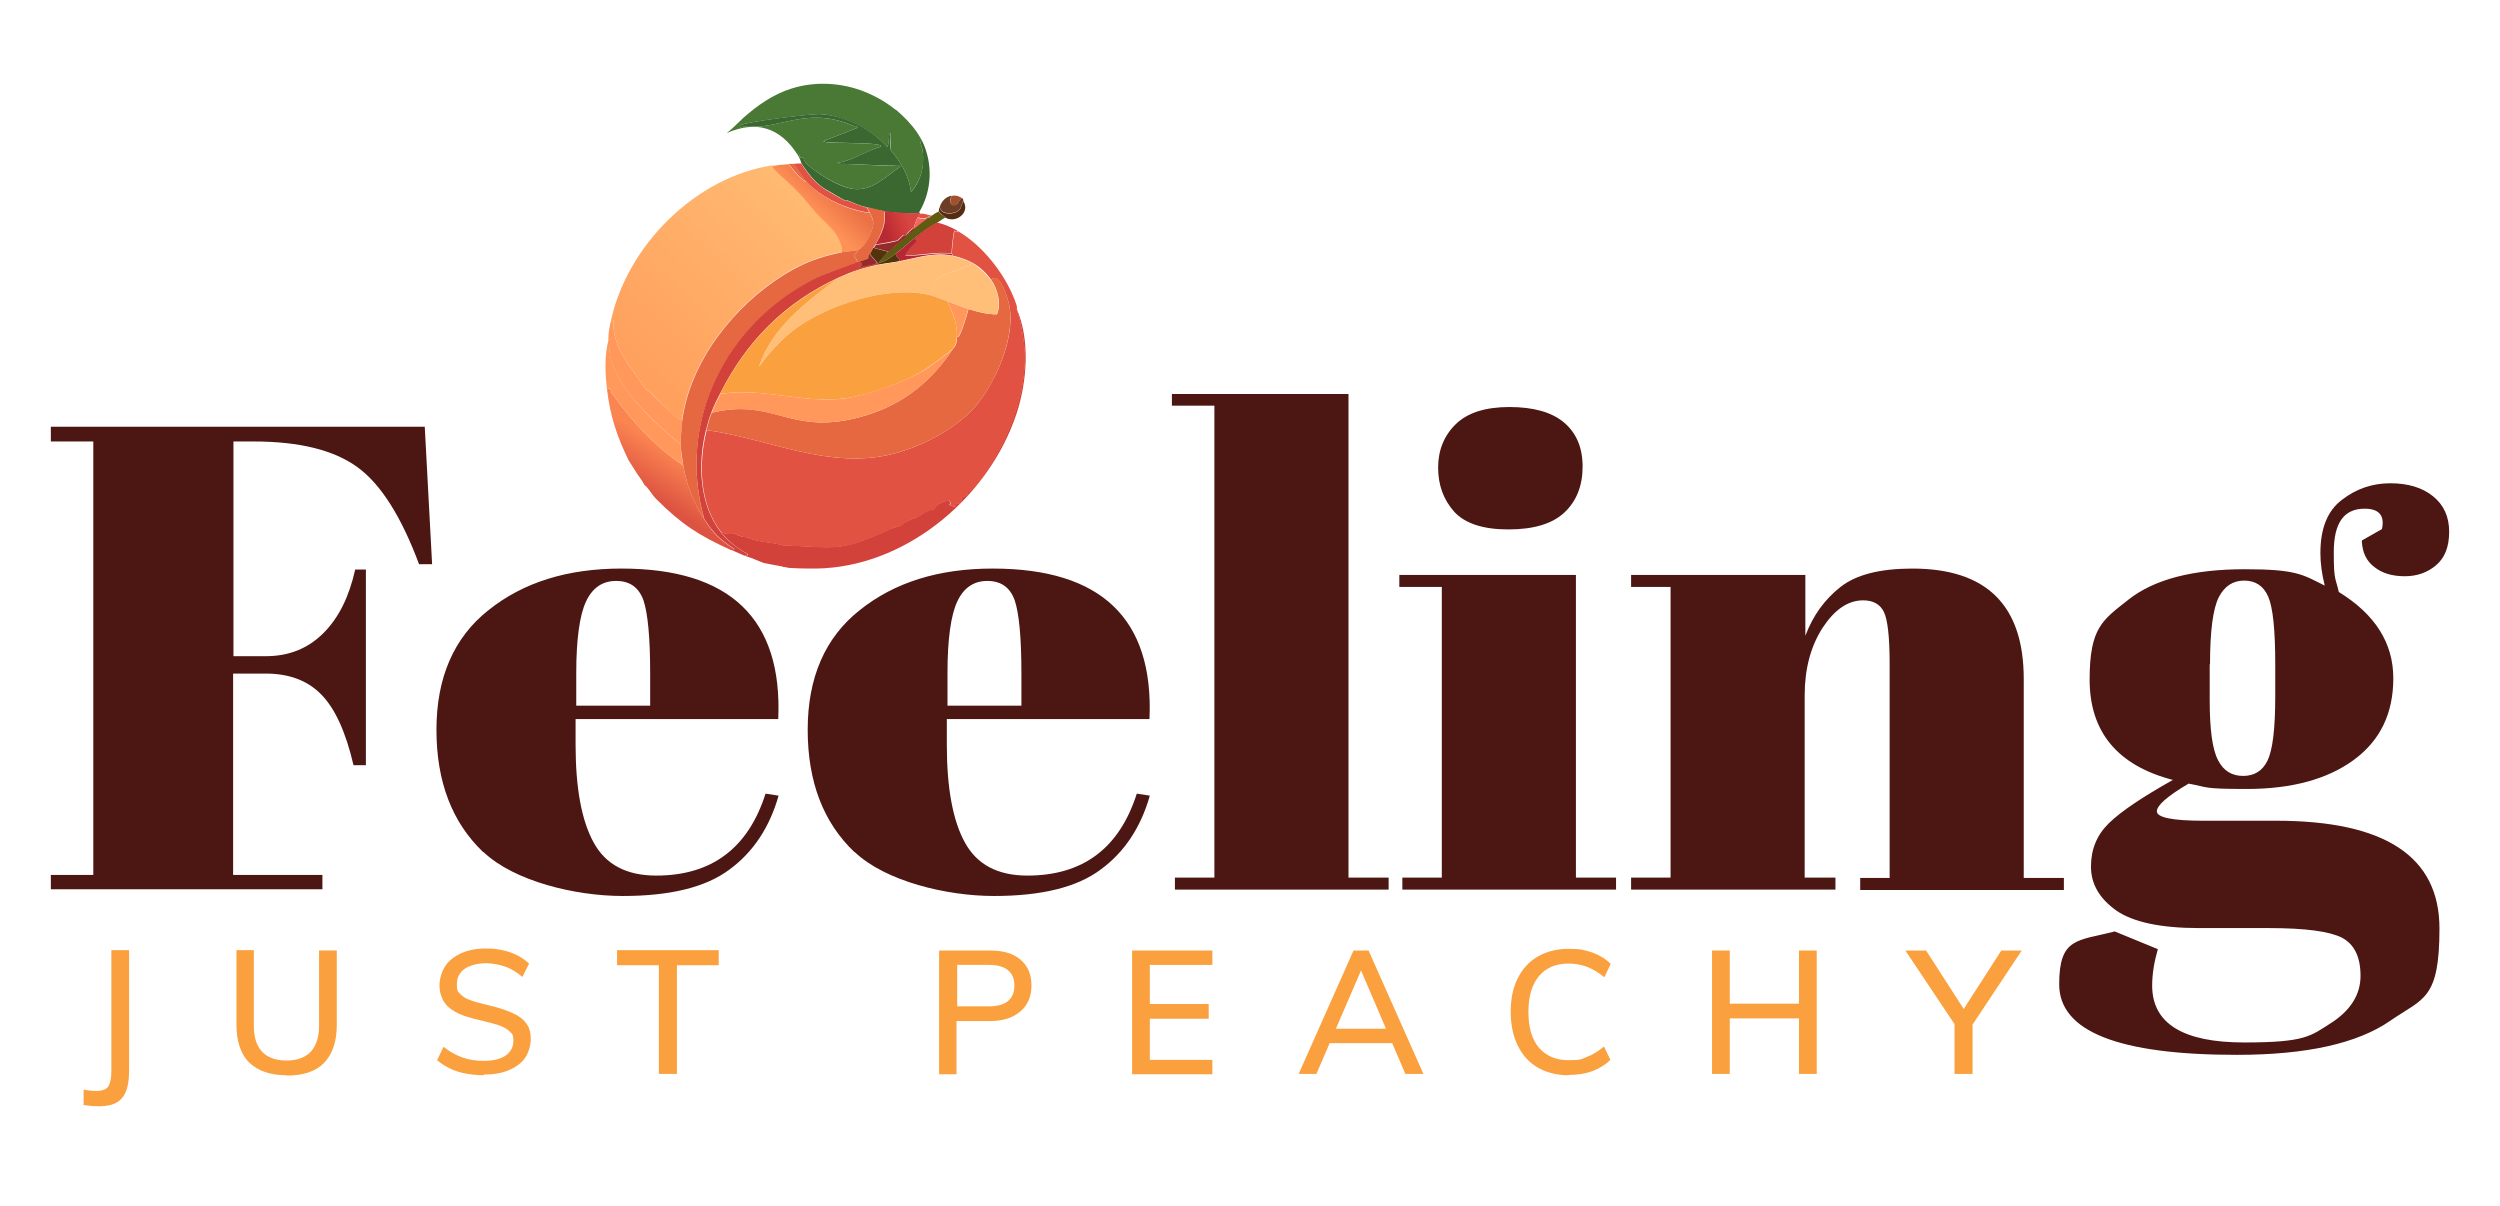
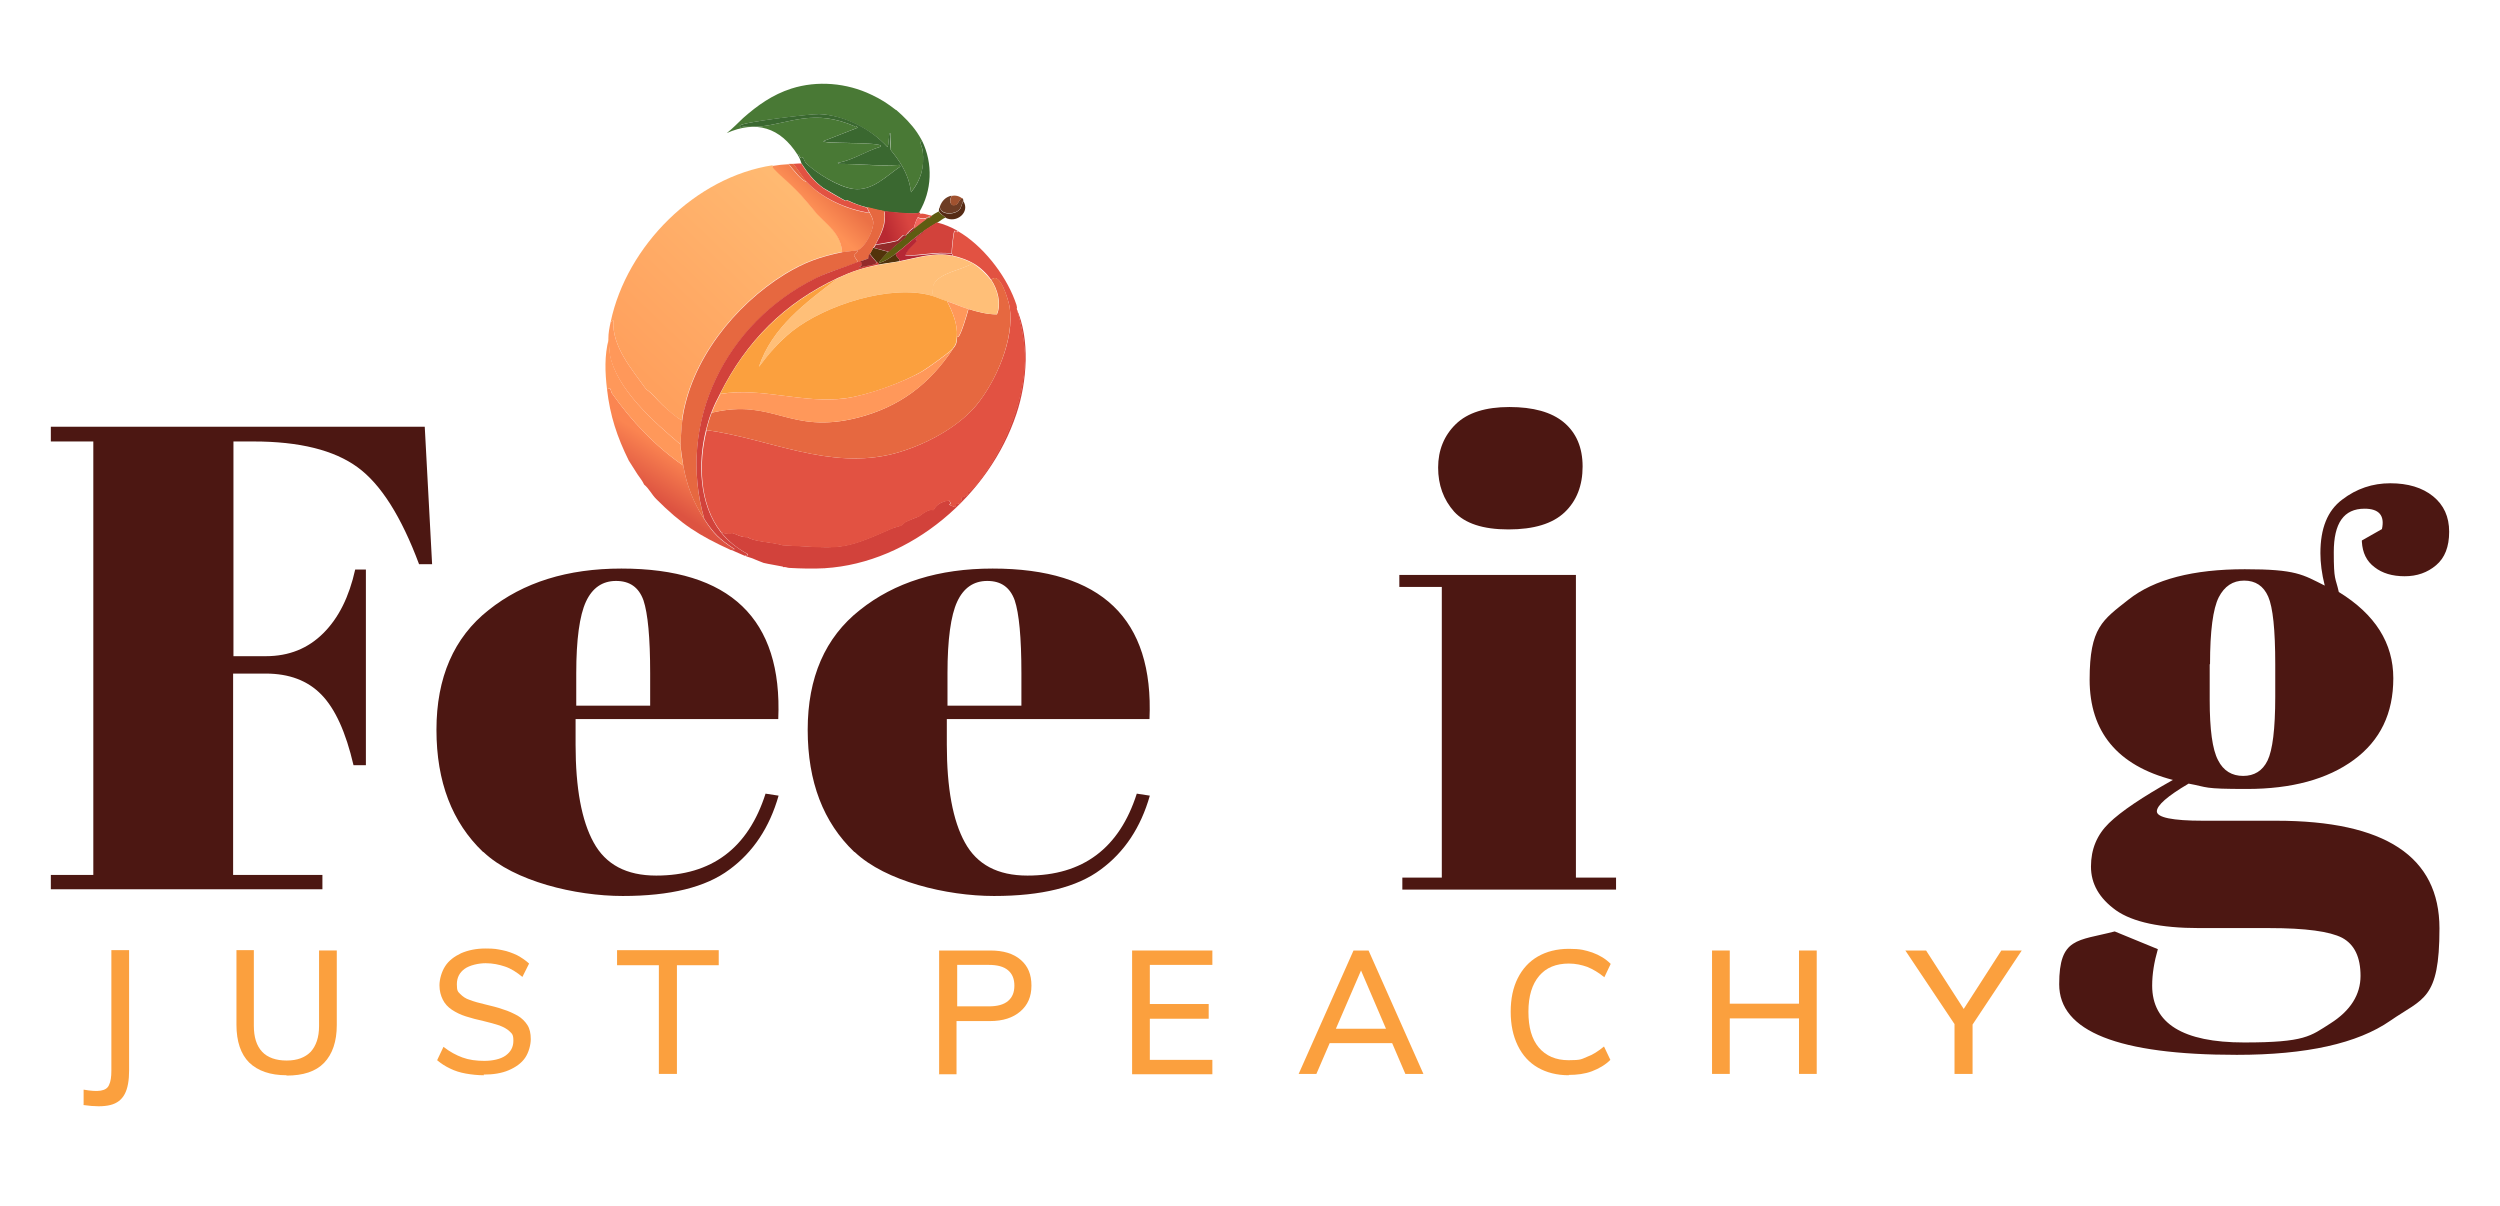
<svg xmlns="http://www.w3.org/2000/svg" id="Layer_1" data-name="Layer 1" version="1.1" viewBox="0 0 747.5 360.7">
  <defs>
    <style>
      .cls-1 {
        fill: #f2665d;
      }

      .cls-1, .cls-2, .cls-3, .cls-4, .cls-5, .cls-6, .cls-7, .cls-8, .cls-9, .cls-10, .cls-11, .cls-12, .cls-13, .cls-14, .cls-15, .cls-16, .cls-17, .cls-18, .cls-19, .cls-20, .cls-21, .cls-22, .cls-23, .cls-24, .cls-25, .cls-26 {
        stroke-width: 0px;
      }

      .cls-2 {
        fill: #d8b09f;
      }

      .cls-3 {
        fill: #3a6830;
      }

      .cls-4 {
        fill: url(#linear-gradient);
      }

      .cls-5 {
        fill: #e25242;
      }

      .cls-6 {
        fill: #e1d5c5;
      }

      .cls-7 {
        fill: #4c1712;
      }

      .cls-8 {
        fill: #b52735;
      }

      .cls-9 {
        fill: #d2423b;
      }

      .cls-10 {
        fill: #932b2a;
      }

      .cls-11 {
        fill: #fba03e;
      }

      .cls-12 {
        fill: #52330b;
      }

      .cls-13 {
        fill: url(#linear-gradient-2);
      }

      .cls-14 {
        fill: #562b14;
      }

      .cls-15 {
        fill: url(#linear-gradient-3);
      }

      .cls-16 {
        fill: #6e3d25;
      }

      .cls-17 {
        fill: #cdc0ae;
      }

      .cls-18 {
        fill: #5f5c11;
      }

      .cls-19 {
        fill: #d19d8c;
      }

      .cls-20 {
        fill: #ffbf78;
      }

      .cls-21 {
        fill: #ff985a;
      }

      .cls-22 {
        fill: #b66960;
      }

      .cls-23 {
        fill: #a0522f;
      }

      .cls-27 {
        display: none;
      }

      .cls-24 {
        fill: #e66840;
      }

      .cls-25 {
        fill: url(#linear-gradient-4);
      }

      .cls-26 {
        fill: #497935;
      }
    </style>
    <linearGradient id="linear-gradient" x1="375" y1="76" x2="375.1" y2="90.1" gradientTransform="translate(-69.7 -131.8) rotate(33.1)" gradientUnits="userSpaceOnUse">
      <stop offset="0" stop-color="#fb8551" />
      <stop offset="1" stop-color="#dd5341" />
    </linearGradient>
    <linearGradient id="linear-gradient-2" x1="361.4" y1="-8.4" x2="348.2" y2="60.9" gradientTransform="translate(-69.7 -131.8) rotate(33.1)" gradientUnits="userSpaceOnUse">
      <stop offset="0" stop-color="#ffb971" />
      <stop offset="1" stop-color="#ffa05d" />
    </linearGradient>
    <linearGradient id="linear-gradient-3" x1="370.1" y1="-16.5" x2="368.5" y2="-7.7" gradientTransform="translate(-69.7 -131.8) rotate(33.1)" gradientUnits="userSpaceOnUse">
      <stop offset="0" stop-color="#eb7146" />
      <stop offset="1" stop-color="#fe9156" />
    </linearGradient>
    <linearGradient id="linear-gradient-4" x1="393.8" y1="-20.8" x2="389.1" y2="-14.8" gradientTransform="translate(-69.7 -131.8) rotate(33.1)" gradientUnits="userSpaceOnUse">
      <stop offset="0" stop-color="#d94540" />
      <stop offset="1" stop-color="#b92931" />
    </linearGradient>
  </defs>
  <g>
    <path class="cls-7" d="M15.2,127.6h111.8l2.2,41.1h-3.9c-5.3-14.2-11.4-23.9-18.4-29-7-5.1-17.3-7.7-31.1-7.7h-6v64.2h9.7c6.9,0,12.6-2.3,17.2-6.9,4.6-4.6,7.7-10.9,9.5-19h3.2v58.5h-3.7c-2.3-9.9-5.5-16.9-9.6-21.1-4.1-4.2-9.6-6.3-16.7-6.3h-9.7v60.2h26.7v4.3H15.2v-4.3h12.7v-129.6h-12.7v-4.3Z" />
    <path class="cls-7" d="M144.4,254.7c-9.2-8.8-13.9-20.9-13.9-36.5s5.2-27.6,15.6-35.8c10.4-8.3,23.6-12.4,39.7-12.4,32.5,0,48.2,15,46.9,45h-60.6v7.7c0,12.9,1.8,22.7,5.4,29.2,3.6,6.6,9.8,9.9,18.7,9.9,16.6,0,27.5-8.2,32.7-24.5l3.9.6c-2.7,9.5-7.6,16.9-14.7,22.1-7.1,5.3-17.7,7.9-31.9,7.9s-32.4-4.4-41.6-13.1ZM172.2,211h22.2v-9.7c0-10.7-.7-17.9-2-21.8-1.4-3.9-4.1-5.8-8.2-5.8s-7.1,2.1-9,6.2c-1.9,4.1-2.9,11.3-2.9,21.4v9.7Z" />
    <path class="cls-7" d="M255.4,254.7c-9.2-8.8-13.9-20.9-13.9-36.5s5.2-27.6,15.6-35.8c10.4-8.3,23.6-12.4,39.7-12.4,32.5,0,48.2,15,46.9,45h-60.6v7.7c0,12.9,1.8,22.7,5.4,29.2,3.6,6.6,9.8,9.9,18.7,9.9,16.6,0,27.5-8.2,32.7-24.5l3.9.6c-2.7,9.5-7.6,16.9-14.7,22.1-7.1,5.3-17.7,7.9-31.9,7.9s-32.4-4.4-41.6-13.1ZM283.2,211h22.2v-9.7c0-10.7-.7-17.9-2-21.8-1.4-3.9-4.1-5.8-8.2-5.8s-7.1,2.1-9,6.2c-1.9,4.1-2.9,11.3-2.9,21.4v9.7Z" />
-     <path class="cls-7" d="M350.5,117.8h52.7v144.6h12v3.6h-63.9v-3.6h11.8V121.3h-12.7v-3.6Z" />
    <path class="cls-7" d="M418.5,171.9h52.7v90.5h12v3.6h-63.9v-3.6h11.8v-86.9h-12.7v-3.6ZM451,158.3c-7.6,0-13-1.8-16.2-5.3-3.2-3.6-4.8-8-4.8-13.2s1.8-9.6,5.3-13c3.5-3.4,8.9-5.1,16-5.1s12.6,1.5,16.3,4.6c3.7,3.1,5.6,7.5,5.6,13.2s-1.8,10.3-5.4,13.7c-3.6,3.4-9.2,5.1-16.8,5.1Z" />
-     <path class="cls-7" d="M488,171.9h51.8v18.2c2.3-6.1,5.8-10.9,10.5-14.6,4.7-3.7,11.9-5.5,21.5-5.5,22.2,0,33.3,11,33.3,33v59.5h12v3.6h-60.9v-3.6h8.8v-64.2c0-7.9-.6-13-1.7-15.3-1.1-2.3-3.2-3.5-6.2-3.5-4.6,0-8.6,2.8-12.2,8.3-3.5,5.5-5.3,12.2-5.3,20.1v54.5h9.2v3.6h-61.1v-3.6h11.8v-86.9h-11.8v-3.6Z" />
    <path class="cls-7" d="M706.2,161.6l6-3.4c.9-4.1-.9-6.1-5.2-6.1-6.2,0-9.2,4.3-9.2,13s.5,7.4,1.5,11.9c10.9,6.7,16.3,15.3,16.3,25.8s-3.9,18.6-11.8,24.4c-7.9,5.8-18.6,8.7-32,8.7s-11.4-.5-17.4-1.6c-6.3,3.7-9.5,6.5-9.5,8.3s4.6,2.8,13.8,2.8h21.9c32.5,0,48.8,10.7,48.8,32.2s-4.9,20.8-14.7,27.6c-9.8,6.8-25.1,10.2-45.9,10.2-35.4,0-53.1-7-53.1-21.1s5.5-12.9,16.6-15.8l12.9,5.3c-1.1,3.8-1.7,7.4-1.7,10.9,0,11.3,9.2,17,27.5,17s19.8-1.9,25.8-5.7c6-3.8,9-8.6,9-14.2s-1.8-9.4-5.5-11.4c-3.7-1.9-10.9-2.9-21.8-2.9h-20.9c-11.6,0-19.9-1.8-24.9-5.3-5-3.6-7.5-7.9-7.5-13.1s1.8-9.5,5.4-13c3.6-3.5,10-7.8,19.1-12.9-16.6-4.3-24.9-14.4-24.9-30s3.9-17.8,11.6-23.9c7.7-6.1,19.4-9.1,34.8-9.1s17.3,1.6,23.9,4.9c-.9-3.6-1.3-6.8-1.3-9.7,0-7.4,2.1-12.7,6.5-16,4.3-3.3,9.1-4.9,14.4-4.9s9.6,1.3,12.8,3.9c3.2,2.6,4.8,6.1,4.8,10.6s-1.3,7.8-3.9,10c-2.6,2.2-5.7,3.3-9.4,3.3s-6.7-.9-9-2.7c-2.4-1.8-3.6-4.3-3.8-7.6ZM660.7,198.6v10.7c0,8.8.8,14.8,2.5,18,1.6,3.2,4.2,4.7,7.5,4.7s5.8-1.5,7.3-4.6c1.5-3.1,2.3-9.4,2.3-19.1v-9.7c0-10.3-.7-17-2.1-20.2-1.4-3.2-3.8-4.8-7.2-4.8s-5.9,1.7-7.6,5c-1.7,3.4-2.6,10-2.6,20Z" />
  </g>
  <g>
    <path class="cls-11" d="M25,330.3v-4.5c2.2.4,3.9.5,5.1.3,1.2-.2,2.1-.7,2.5-1.7.5-1,.7-2.4.7-4.3v-36h5.3v36c0,2.9-.4,5.3-1.3,7-.9,1.7-2.3,2.8-4.3,3.3-2,.5-4.7.5-8.1,0Z" />
    <path class="cls-11" d="M85.7,321.5c-4.9,0-8.6-1.3-11.2-3.8-2.5-2.5-3.8-6.3-3.8-11.3v-22.3h5.2v22.6c0,3.4.8,6,2.5,7.8,1.6,1.7,4.1,2.6,7.3,2.6s5.5-.9,7.2-2.6c1.6-1.8,2.5-4.3,2.5-7.7v-22.6h5.3v22.3c0,4.9-1.3,8.7-3.8,11.3s-6.3,3.8-11.2,3.8Z" />
    <path class="cls-11" d="M144.7,321.5c-1.9,0-3.7-.2-5.4-.5s-3.3-.8-4.7-1.5c-1.5-.7-2.7-1.5-3.9-2.5l1.9-4c1.9,1.5,3.8,2.5,5.7,3.2,1.9.7,4.1,1,6.5,1s4.9-.5,6.4-1.6c1.5-1.1,2.3-2.5,2.3-4.4s-.4-2.1-1.1-2.8-1.8-1.3-3.1-1.8c-1.3-.4-2.9-.9-4.7-1.3-1.9-.4-3.7-.9-5.3-1.4-1.6-.5-3-1.2-4.2-2-1.2-.8-2.1-1.8-2.7-3-.6-1.2-1-2.6-1-4.3s.6-4,1.7-5.7c1.1-1.7,2.7-2.9,4.8-3.9,2.1-.9,4.5-1.4,7.3-1.4s3.4.2,5,.5,3.1.9,4.4,1.5c1.3.7,2.5,1.5,3.6,2.5l-2,4c-1.7-1.4-3.4-2.5-5.2-3.1s-3.7-1-5.8-1-4.8.6-6.3,1.7c-1.5,1.1-2.3,2.6-2.3,4.6s.3,2.2,1,2.9c.7.7,1.6,1.4,2.9,1.8,1.3.5,2.8.9,4.5,1.3,2,.5,3.8.9,5.4,1.5,1.7.5,3.1,1.2,4.4,1.9,1.2.7,2.2,1.7,2.9,2.8.7,1.1,1,2.5,1,4.2s-.6,4-1.7,5.6c-1.1,1.6-2.8,2.8-4.9,3.7-2.1.9-4.6,1.3-7.5,1.3Z" />
    <path class="cls-11" d="M197,321.1v-32.5h-12.5v-4.5h30.4v4.5h-12.5v32.5h-5.4Z" />
    <path class="cls-11" d="M280.8,321.1v-36.9h15.3c3.9,0,6.9.9,9.1,2.8,2.2,1.9,3.2,4.4,3.2,7.7s-1.1,5.8-3.3,7.7c-2.2,1.9-5.2,2.9-9.1,2.9h-10v15.9h-5.3ZM286.2,300.9h9.4c2.6,0,4.5-.5,5.8-1.6,1.3-1.1,1.9-2.6,1.9-4.6s-.6-3.5-1.9-4.6c-1.3-1.1-3.2-1.6-5.8-1.6h-9.4v12.5Z" />
    <path class="cls-11" d="M338.5,321.1v-36.9h24v4.3h-18.7v11.7h17.6v4.4h-17.6v12.3h18.7v4.3h-24Z" />
    <path class="cls-11" d="M393.7,321.1h-5.4l16.4-36.9h4.5l16.4,36.9h-5.4l-14.1-32.9h1.7l-14.2,32.9ZM395.4,311.9l2-4.3h19.1l1.9,4.3h-23Z" />
    <path class="cls-11" d="M469.1,321.5c-3.6,0-6.7-.8-9.3-2.3-2.6-1.5-4.6-3.7-6-6.6-1.4-2.9-2.1-6.2-2.1-10.1s.7-7.2,2.1-10c1.4-2.8,3.4-5,6-6.5,2.6-1.5,5.7-2.3,9.3-2.3s4.8.4,7,1.1c2.2.8,4,1.9,5.5,3.4l-1.9,4c-1.7-1.4-3.4-2.4-5.1-3.1-1.7-.6-3.5-1-5.5-1-3.8,0-6.8,1.2-8.9,3.7s-3.2,6-3.2,10.7,1,8.2,3.1,10.7c2.1,2.5,5.1,3.8,8.9,3.8s3.8-.3,5.5-1c1.7-.6,3.4-1.7,5.1-3.1l1.9,4c-1.5,1.5-3.4,2.6-5.5,3.4s-4.5,1.1-7,1.1Z" />
    <path class="cls-11" d="M511.9,321.1v-36.9h5.3v36.9h-5.3ZM514.1,304.5v-4.4h26.9v4.4h-26.9ZM537.9,321.1v-36.9h5.3v36.9h-5.3Z" />
    <path class="cls-11" d="M584.4,321.1v-16.6l1.2,3.5-15.9-23.8h6.2l12.1,18.8h-1.7l12.1-18.8h6.1l-15.8,23.8,1.1-3.5v16.6h-5.4Z" />
  </g>
  <g>
    <g id="Background" class="cls-27">
      <path class="cls-17" d="M376.5,73.8q-51.9,79.6-103.8,159.2-79.6-51.9-159.2-103.8Q165.4,49.6,217.3-30q79.6,51.9,159.2,103.8Z" />
      <path class="cls-6" d="M235.9,169.8c3.5.3,7.3.4,10.8.1-.6.6,2.9.6,4,.6v.9c6.3,1.1,14.4-.5,20.3-3.1,16-7.1,29.9-24.8,37.8-40,7.5-17.7,10.8-36.5,2.2-54.5.2-1.4-1.1-1.7-1.1-3.1-5.9-10.7-16-21.2-26.6-27.1-.8-1.5-2.6-1.7-2.8-1.8-2.2-1.5-4.3-3.1-6.6-4.5-.6-.4-1.1.1-1.2.1,0,0-.1-.7-.5-1-1.5-1.2-2.8-2.4-4.3-3.5-2.6-2-4.4-3.2-7.4-4.6.2-.5,1.1.1,1.5.3.9.5,3.3,2.3,3.7,2.4,0,0,.6-.6,1.5-.3,3.6,1,11.7,5.3,15.1,7.4,2.4,1.4,6.6,4.1,8.7,5.7,11.5,8.3,24.9,25.2,28.6,39,3.9,14.5.3,33.1-6.3,46.3-4.2,8.2-15.5,24.8-22,31.1-3.2,3-12.9,9.7-16.9,11.6-5.3,2.5-11.6,3.6-17.5,3.6-9.1,0-13-1.8-21.2-5.2v-.4Z" />
      <path class="cls-6" d="M236.7,26.5c-5.6,1.8-10.1,5-14.4,8.8-2.7.2-4.8,1.5-6.8,3.2-2,0-1.5.9-1.8,1-.2,0-.4-.3-.8,0-.8.3-.2.7-.2.7-.2.1-.4-.3-.6-.1-.8.5-2.7,1.5-2.6,2.3-1-.5-.4.3-.9.7-3.4,2.9-6.9,5.5-10.1,8.7-14.2,15.4-23.9,36.8-22.9,57.9-.8,5.8,3.3,15.3,7.8,18.9,2.1,4.6,1.1,3.7,1.1,3.8,0,0,1.1.8,1.1,1,.3.7,1.3,3.2,1.4,3.3,0,0,.5,0,.9.8.9,1.4,1.7,2.8,2.6,4.1-.8.2-1.6-1.6-2-1.9-.4-.3-1.8-1.3-2.5-1.8.7-.4-.7-.8-1.6-2.4-7.1-6.2-12.4-14.8-13.8-24.2-3-19.9,7.5-39.3,18-55.4,9.9-15.2,23.2-24.1,40-30.2,3.2-.2,5.5-1.2,8.4.4l-.4.3Z" />
      <path class="cls-17" d="M234.3,169.6c.5-.2,1.3.2,1.6.2v.4c8.1,3.4,12,5.1,21.1,5.2,5.9,0,12.2-1,17.5-3.6,4-1.9,13.7-8.6,16.9-11.6,6.6-6.2,17.8-22.8,22-31.1,6.7-13.1,10.3-31.8,6.3-46.3-3.7-13.8-17.2-30.7-28.6-39-2.1-1.6-6.3-4.3-8.7-5.7-3.4-2.1-11.5-6.4-15.1-7.4-1-.3-1.5.3-1.5.3-.4,0-2.7-1.9-3.7-2.4,5.5,0,8.6.7,13.6,3.1,6.6,3.1,16.6,9.6,22.1,14.4,8,6.9,19.1,21.7,22.9,31.8,2.1,5.9,3.9,16.8,3.5,23-.3,4.3-3.2,15.6-4.6,20-.1.4,0,1.5,0,1.8-.2.6-.8.9-.9,1-5,13.5-14.7,25.5-23.5,36.7-2.3,1.3-3.7,3.7-5.7,5.4-1.3,1.1-3.2,1.7-3.4,1.8-1.4,1-3.9,3.5-6.7,4.9-.6.3-1.7,0-2.2.3-.5.2-1.3,1.2-1.5,1.3-2.6,1.2-4.2,1.4-5.1,1.8-.4.1-1,.9-1.3.9-1.5.5-5.2,1.1-6.9,1.2-1.7.1-9.7,0-11.1-.3-.7-.1-1.3-.7-1.5-.8-.8-.2-2.1-.1-2.5-.3-1.2-.5-8.1-4.1-11.5-5.7-.7-.3-.5-.8-1.5-1.2Z" />
      <path class="cls-2" d="M186.2,138c.7.6,2.1,1.5,2.5,1.8.4.4,1.2,2.2,2,1.9.7,1,1.5,2,2,3.1-2.9-2.4-10.9-5.9-14.6-8.4-1.7,1.2,3.6,5.3,4.6,6.7-2.6-1.8.5.7,1.2,1.4,0,0-.1.5.2.8.2.3.7,0,1,.5,0,0-.2.6.4,1.1,1.5,1.3,6.8,4.2,9.3,6,.6.4,1.4.8,1.8,1.2,0,0-.2.8,1.4,2.3.9.8,16.8,11.1,19.1,12.5,0,0,.4-.1.5-.1,3.1,1.8,6,3.8,9.2,5.3,3.9,1.8,8,2.7,11.1,5.4,1.3-.9,4.8,1.8,5.6-.1-4.8-3.3-9.9-8.4-15-11.1,1.1.3,5.4.9,5.7,1.1,0,1.8.5,1,.7,1.1,2.8,1.6,8.6,4.5,5.8,3.5,3.2,2.1,14.7,8,12.3,11.8-9.4.5-22.9-7.7-31.2-12.5,0,0,.2-.3-.4-.7,0,0-.4.4-1.2-.1-6.3-3.7-18.5-11.7-24.4-15.9-3.4-2.4-6.5-5.2-9.8-7.7-1.5-1.2-3.6-2.3-4-2.6-3.6-2.9-9.6-8.4-12.3-12-.7-1-3.7-4.8-2.1-5.7,6.3,1.3,13.9,5.6,19,9.6Z" />
      <path class="cls-6" d="M250.7,170.6c15.5,0,27.1-6.4,37.6-17.5,14.6-15.4,27.4-38.9,25.8-60.7-1.3-19-13.8-35-28.7-45.9-2-1.5-8.4-5.7-10.6-6.9,0,0-.5,0-.6,0-1.8-2.6-4-4.7-6.2-6.7,1.5,1.1,2.8,2.3,4.3,3.5.3.3.4.9.5,1,0,0,.6-.5,1.2-.1,2.3,1.4,4.4,3.1,6.6,4.5.2.1,2,.3,2.8,1.8,10.7,5.9,20.7,16.4,26.6,27.1,0,1.4,1.3,1.8,1.1,3.1,8.6,18,5.3,36.8-2.2,54.5-8,15.3-21.9,32.9-37.8,40-5.8,2.6-14,4.1-20.3,3.1v-.9Z" />
      <path class="cls-22" d="M194.6,153l-.3-.7c3.5,2.6,7.5,4.5,10.9,7.1,0,0,0,1.3.8.3,1.9,1.3,3.8,2.5,5.8,3.5,1.1.5,2.3.6,2.6.8,1.8.9,2.2,1.5,2.3,1.5,0,0,.3-.3.9,0,1.3.6,2.4,1.8,2.7,2,0,0,1.2-.3,1.3-.3,1.3.3,3,1.4,4.2.1.9.4,1.8.6,2.5,1,5.1,2.7,10.2,7.8,15,11.1-.8,1.9-4.3-.8-5.6.1-3-2.7-7.2-3.6-11.1-5.4-3.2-1.6-6.1-3.5-9.2-5.3,0,0-.4.1-.5.1-2.3-1.4-18.3-11.7-19.1-12.5-1.6-1.4-1.3-2.2-1.4-2.3-.3-.3-1.2-.7-1.8-1.2Z" />
      <path class="cls-10" d="M225.8,167.4c-1.2,1.2-2.9.2-4.2-.1,0,0-1.2.3-1.3.3-.3-.1-1.4-1.4-2.7-2-.6-.3-.9,0-.9,0-.1,0-.6-.7-2.3-1.5-.3-.1-1.5-.2-2.6-.8-2-1-3.9-2.3-5.8-3.5-2.6-1.8-5-4.2-7.9-5.8l1.9.8c-1.2-.8-2.4-1.6-3.7-2.4,3.8,1.9-2.5-2.4.6-.7,1.1-.6-1.1-1.5-.7-2.5,7.6,7.6,12.6,10.8,22.4,15.3,1.4.6,2.8,1.2,4.1,1.8,1,.4,2.1.7,3,1.1Z" />
      <path class="cls-22" d="M192.6,144.9c1.4,1.2,2.3,3.1,3.6,4.3-.4.9,1.9,1.8.7,2.5-3.1-1.7,3.2,2.6-.6.7-4.6-3-9.2-6.1-13.7-9.2-.9-1.5-6.3-5.6-4.6-6.7,3.7,2.5,11.7,6,14.6,8.4Z" />
      <path class="cls-19" d="M182.6,143.2c4.6,3.1,9.1,6.1,13.7,9.2,1.2.8,2.4,1.6,3.7,2.4l-1.9-.8c2.8,1.6,5.2,4,7.9,5.8-.8,1-.7-.3-.8-.3-3.4-2.6-7.4-4.5-10.9-7.1l.3.7c-2.5-1.9-7.7-4.7-9.3-6-.6-.5-.3-1.1-.4-1.1-.4-.4-.8-.2-1-.5-.3-.3-.1-.7-.2-.8-.7-.8-3.8-3.2-1.2-1.4Z" />
    </g>
    <g>
      <g>
        <path class="cls-26" d="M268,32.9c2.3,2,4.5,4.2,6.2,6.7.6.9,1,1.6,1.5,2.5-1,.4,0,1.5.2,3.1.6,4.6-.5,8.6-3.5,12.3-.8-7.3-6-12.2-6.2-12.9,0-.3.4-3.8,0-4.8-.5-.4-.4,4.1-.9,4.1-5-5.4-13-9.4-20.4-9.8-2.1,0-23.3,2.4-23.7,3.5l.2.5c1.9-.8,4-.1,6-.3,8.7-.9,16-5.4,28.2,0,.1,0,.3-.6.8.4q-5.1,2-10.2,4c-.1.9,14.9.2,17.2,1.3l-.2.4c-4.3,1.3-8.2,4-12.7,4.8l.3.3c6.1,0,12.1.8,18.2.3l.2.5c-4.3,2.9-8.4,7.4-14,6.7-4.4-.6-11.1-4.7-14.2-7.7-.3-.3-.8-1.6-.9-1.7-.2-.2-.6,1-1.3-1.1l-.3.3c-5.2-8.2-12.4-10.4-21.2-6.5,1.8-1.4,3.3-3,4.9-4.5,4.3-3.8,8.8-7,14.4-8.8,7.8-2.5,16.6-1.7,23.9,1.8,3,1.4,4.8,2.6,7.4,4.6Z" />
        <path class="cls-3" d="M274.8,63.6c-.8.7-9-.1-10.4-.4-1.7-.3-3.6-.7-5.2-1.2-2.4-.6-3.8-1.2-6-2.2-.1,0-.2.3-.4.2-.5-.2-5.9-3.4-6.6-3.8-2.8-2-4.7-4.5-6.6-7.4,0-.1-.4-1.5-1.1-2.5l.3-.3c.6,2.1,1.1.9,1.3,1.1.1,0,.6,1.4.9,1.7,3.2,3,9.8,7.2,14.2,7.7,5.6.7,9.7-3.8,14-6.7l-.2-.5c-6.1.4-12.1-.3-18.2-.3l-.3-.3c4.5-.8,8.3-3.5,12.7-4.8l.2-.4c-2.3-1.1-17.3-.5-17.2-1.3q5.1-2,10.2-4c-.4-1-.6-.3-.8-.4-12.1-5.4-19.5-.9-28.2,0-1.9.2-4.1-.4-6,.3l-.2-.5c.4-1.1,21.5-3.6,23.7-3.5,7.5.3,15.4,4.3,20.4,9.8.5,0,.3-4.5.9-4.1.3,1-.2,4.6,0,4.8.2.7,5.4,5.6,6.2,12.9,3-3.6,4-7.6,3.5-12.3-.2-1.6-1.2-2.7-.2-3.1,3.3,6.8,3,14.9-.9,21.4Z" />
        <g>
          <path class="cls-18" d="M282.8,65c-1,.4-1.7,1.1-2.6,1.6-1.3.8-2.5,1.5-3.8,2.4-3.9,2.7-5.8,4.8-8.4,6.7-1.6,1.2-3.2,2.4-5.1,2.9-.3-.4,2.4-3,2.7-3.3,1.6-1.6,3.3-2.8,4.9-4.2.3-.2.5-.9.7-1.1,0,0,.7-.2,1.9-1.2.2-.2,0-.4,0-.5.8-.7,3.5-2.7,4.3-3.3.1-.1.3.1.4.1.4-.3.5-.5.6-.5.7-.5,1.5-1,2.3-1.4.2.6,1.4,1.4,2,1.7Z" />
          <g>
            <path class="cls-16" d="M288,60l-.8,2.2c-1,2-6,2.3-6.2-.4.6-1.7,1.7-2.9,3.5-3.3-.4,1.1-.8,2,.3,2.8,2.1.3,1.5-1.8,3-2,.2.2.2.6.3.6Z" />
            <path class="cls-14" d="M282.8,65c-.6-.3-1.7-1.2-2-1.7-.2-.4,0-1,.2-1.4.2,2.7,5.1,2.4,6.2.4l.8-2.2c2.2,3.3-2,6.8-5.3,5Z" />
            <path class="cls-23" d="M287.8,59.4c-1.5.2-.9,2.3-3,2-1.1-.9-.6-1.8-.3-2.8,1.2-.3,2.3,0,3.3.8Z" />
          </g>
        </g>
      </g>
      <path class="cls-12" d="M268.9,78.1c-2,.4-4.2.6-6.2,1,0-.3-.4-.6-.6-.8-.7-.8-1.4-1.6-2-2.4.3-.5.6-1.2,1-1.8l4.5,1.2c-.3.4-3,3-2.7,3.3,1.9-.5,3.5-1.7,5.1-2.9-.7.8,1.3,1.6.9,2.4Z" />
      <g>
        <path class="cls-5" d="M278.6,64.6c0,0-.2.3-.6.5,0-1.3-.7,1.1-3.7-.2.3-.5.1-.8,1-.9.3-.4,2,.2,3.2.5Z" />
        <g>
          <path class="cls-4" d="M204.3,139.2c1,5.9,3.1,11.1,6.3,16.1,2.9,4.5,4.4,5.9,9.1,9l-1.1.2c-9.8-4.5-14.8-7.7-22.4-15.3-1.3-1.3-2.2-3.2-3.6-4.3-.5-1.1-1.3-2.1-2-3.1-.9-1.4-1.8-2.8-2.6-4.1-3.5-7.1-5.6-13.4-6.5-21.3,1.3-.9,1.1.8,1.4,1.1,5.9,8.4,13,15.9,21.4,21.7Z" />
          <path class="cls-13" d="M231.1,49.4c-.3.2.1.7.2.8,1.7,1.8,4.7,4.3,6.7,6.4,2.2,2.3,4.1,4.8,6.2,7.1,3.1,3.5,7.2,5.9,7.6,11.6-6.7,1.4-11.3,3-17.2,6.6-15,9.3-28.3,25.9-30.7,43.7-1-.1-4.6-3.3-5.8-4.5-1.6-1.5-3.1-3.6-4.9-4.7-4.2-5.9-10.3-12.8-9.8-20.6l-.8.4c4.8-22.7,25.3-43.3,48.5-46.8Z" />
          <path class="cls-21" d="M204,125.7c-.2,1.6-.5,5.8-.5,7.2-7.8-6.6-19.3-16.6-21.2-27,0-.2-.4-4.3-.4-4.6,0-1.7.3-3.3.7-5.1l.8-.4c-.5,7.8,5.6,14.7,9.8,20.6,1.8,1.2,3.3,3.2,4.9,4.7,1.3,1.2,4.9,4.4,5.8,4.5Z" />
          <path class="cls-21" d="M203.5,132.9c0,2,.4,4.3.8,6.3-8.4-5.8-15.5-13.3-21.4-21.7-.3-.4,0-2-1.4-1.1-.6-5-.8-10.1.5-15,0,.3.3,4.3.4,4.6,1.9,10.4,13.4,20.4,21.2,27Z" />
          <g>
            <path class="cls-15" d="M260,63.6c.5,1,1.1,1.9,1.1,3.1,0,2.4-2.4,7.4-4.7,8.2-.2,0-3.6.3-4.6.6-.4-5.7-4.5-8.2-7.6-11.6-2.1-2.4-4-4.9-6.2-7.1-2-2.1-5-4.5-6.7-6.4-.1-.1-.5-.6-.2-.8,2-.3,2.7-.4,4.7-.5,1.2,1.6,4.3,5.4,5.3,5.2,4.6,5,12.2,8.5,18.9,9.4Z" />
            <path class="cls-5" d="M259.2,62c.2.6.5,1.1.7,1.6-6.7-1-14.3-4.4-18.9-9.4-1.2-1.3-2.6-3.9-3.9-5.2.8,0,1.7-.2,2.5-.1,1.8,2.9,3.8,5.4,6.6,7.4.7.5,6.1,3.6,6.6,3.8.1,0,.2-.3.4-.2,2.2,1,3.7,1.5,6,2.2Z" />
            <path class="cls-24" d="M237.2,49c1.3,1.4,2.7,3.9,3.9,5.2-1,.2-4-3.6-5.3-5.2.5,0,.9,0,1.3,0Z" />
          </g>
        </g>
        <path class="cls-24" d="M264.4,63.2c.5,3.9-1,6.7-2.7,10-.2.3-.4.6-.6.9-.3.6-.6,1.3-1,1.8-.4.7-.4,1.3-.4,1.4,0,0-1.3.4-2.3.8-.6.3-.8.3-.9.3,0-.5-1.2-1.7-1.1-2.1,0-.3,1.2-.8,1-1.5,2.2-.7,4.7-5.8,4.7-8.2,0-1.2-.6-2.1-1.1-3.1-.3-.5-.5-1-.7-1.6,1.6.4,3.6.9,5.2,1.2Z" />
        <path class="cls-24" d="M256.4,74.8c.2.6-.9,1.2-1,1.5-.1.4,1,1.6,1.1,2.1-4.2,1.7-8.6,2.8-12.7,4.9-26.7,13.4-41.6,42.9-33.2,72-3.3-5-5.3-10.2-6.3-16.1-.3-2-.7-4.3-.8-6.3,0-1.4.3-5.7.5-7.2,2.4-17.8,15.6-34.4,30.7-43.7,5.9-3.6,10.5-5.2,17.2-6.6,1-.2,4.4-.5,4.6-.6Z" />
        <g>
          <path class="cls-9" d="M246.7,169.9c-3.5.2-7.3.1-10.8-.1-.4,0-1.2-.4-1.6-.2-.1,0-.2-.2-.3-.2-.3-.1-4.6-.8-5.7-1.1-.7-.3-1.6-.6-2.5-1-1-.5-2.1-.7-3-1.1.3-.6,1,.4.7-.6-3-1.6-5.8-3.8-7.9-6.5,2.5.9,2.8.1,3.5.3.9.2,2.4,1.3,4.5,1.2,1.4,1.3,7.7,1.5,10.4,2.4,17.2.8,17.2,1.9,32.6-5,.7-.3,2.4-.7,2.8-.9.4-.2.8-.8,1.4-1.1,2.2-1,3.8-1.5,3.9-1.6.1,0,.9-.8,2.4-1.6,1.1-.6,1.9-.2,2-.3.2-.2.8-2.3,4.6-2.9,1.4,1.6-1.5.9,1.9,2,.2-1.8,1-1,1.1-1,1.1-.8.6-1.6.8-1.9,0,0,1.2-.2,2-1.1,0,0-.4-.2-.1-.5.1-.1.5.3,2.8-2.6,7.9-10.1,14-24.1,14.2-37.1,0-5.1-1-10.4-2.5-15.2,4.2,9.2,3.2,22.1,0,31.6-8,24.1-31.5,44.5-57.3,46.1Z" />
          <path class="cls-5" d="M304,92.3c1.5,4.9,2.5,10.1,2.5,15.2-.2,12.9-6.3,27-14.2,37.1-2.3,2.9-2.7,2.5-2.8,2.6-.3.3.2.4.1.5-.9.9-2,1-2,1.1-.2.3.3,1.1-.8,1.9-.1,0-.9-.7-1.1,1-3.4-1.2-.5-.4-1.9-2-3.9.5-4.4,2.7-4.6,2.9,0,0-.9-.3-2,.3-1.4.7-2.2,1.5-2.4,1.6-.2,0-1.8.6-3.9,1.6-.6.3-1,.9-1.4,1.1-.4.2-2,.5-2.8.9-15.4,6.9-15.4,5.8-32.6,5-2.8-.9-9-1.1-10.4-2.4-2.1,0-3.7-1-4.5-1.2-.6-.1-1,.6-3.5-.3-6.6-8.3-6.9-20.7-4.4-30.6,18.9,2.6,36.7,12.1,56.1,7,8.6-2.3,18.7-7.5,24.5-14.4,5.9-7.2,11.5-19.9,10-29.3-.3-2-3-11.1-5.5-8.2-1.3-1.9-3.4-3.9-5.4-5-1.7-1-4.3-1.9-6.3-2.3.4-.4-.1-.5-.1-.5,0-.8.5-6.7.9-6.8.4-.1.9.8.9,0,7.3,4.2,14,12.7,17,20.6,1,2.5.6,2.5.6,2.6Z" />
          <path class="cls-9" d="M262.7,79.1c-4.9,1.1-7.6,1.9-12.2,4-16,7.5-27.3,18.9-35.2,34.6-1.1,2.1-1.7,3.3-2.6,5.6-.7,1.8-1.1,3.3-1.6,5.2-2.5,9.9-2.1,22.2,4.4,30.6,2.1,2.7,4.9,4.8,7.9,6.5.2,1.1-.4,0-.7.6-1.4-.6-2.8-1.2-4.1-1.8l1.1-.2c-4.7-3.1-6.2-4.6-9.1-9-8.4-29.1,6.4-58.6,33.2-72,4.1-2,8.5-3.2,12.7-4.9,0,0,.3,0,.9-.3,1.2,1.5-.9,1.7-.3,2,2.2-.9,5.4-.7,5.1-1.8.2.2.5.5.6.8Z" />
          <path class="cls-9" d="M286.3,69c0,.8-.5-.1-.9,0-.4.1-.9,6-.9,6.8-4.6-.7-9.3.7-13.9.5.6-1.9,2.4-2.9,3.5-4.5,0-.1-.7,0-.2-.8,0-.1,1.7-1,2.4-2.1,1.3-.9,2.5-1.6,3.8-2.4,2.1.5,4.3,1.4,6.2,2.5Z" />
          <path class="cls-25" d="M275.4,64.1c-.9,0-.7.4-1,.9-.4.6-1,2.3-1.1,3-1.9,1.2-2.3,2.2-2.4,2.3,0,0-.6-.1-.9,0,0,0-1.6,1.5-1.7,1.6-.3.1-5.6,1.1-6.5,1.2,1.8-3.3,3.3-6.1,2.7-10,1.4.2,9.6,1.1,10.4.4l.5.6Z" />
          <path class="cls-24" d="M211.2,128.6c.5-1.9.9-3.4,1.6-5.2,18.7-4.5,23.1,6.7,43.6,1.5,12.5-3.2,21.5-10,28.6-20.7,1.1-1.3,1.1-2,1.2-3.6.1,0,.3.2.4.1.8-.7,2.6-6.7,3-8.3,2.8.9,5.6,1.6,8.5,1.6,1.4-3.2.2-7.5-1.7-10.3,2.6-3,5.2,6.2,5.5,8.2,1.4,9.5-4.1,22.2-10,29.3-5.7,6.9-15.9,12.1-24.5,14.4-19.4,5.1-37.3-4.4-56.1-7Z" />
          <path class="cls-8" d="M284.5,75.9s.5.1.1.5c-5.2-1.1-10.6.7-15.7,1.7.4-.7-1.6-1.6-.9-2.4,2.6-1.9,4.5-4,8.4-6.7-.7,1.1-2.4,1.9-2.4,2.1-.5.8.2.7.2.8-1.1,1.6-2.9,2.6-3.5,4.5,4.6.3,9.3-1.1,13.9-.5Z" />
          <g>
            <g>
              <path class="cls-20" d="M290.9,78.7c-3,2-10.1,2.8-11.7,6.4-.5,1,0,2.3-.6,3.3-12.3-3.5-31.8,2.8-41.7,10.6-3.9,3-7,6.8-10,10.7,3.9-11.8,14.1-19.3,23.6-26.5,4.6-2.2,7.3-3,12.2-4,2-.4,4.2-.7,6.2-1,5.1-1,10.5-2.8,15.7-1.7,1.9.4,4.6,1.3,6.3,2.3Z" />
              <path class="cls-20" d="M296.3,83.7c1.9,2.8,3.1,7.1,1.7,10.3-2.9,0-5.7-.8-8.5-1.6-2.2-.7-4.1-1.6-6.3-2.3-1.6-.5-3-1.2-4.7-1.7.6-1,.1-2.3.6-3.3,1.7-3.6,8.7-4.4,11.7-6.4,1.9,1.2,4.1,3.2,5.4,5Z" />
            </g>
            <path class="cls-11" d="M283.2,90.1c1.6,3.2,3.2,6.9,2.9,10.5-.1,1.6-.2,2.3-1.2,3.6-.8,1-7.5,5.8-9,6.7-5.6,3.4-16.7,7.4-23.2,8.2-12.5,1.7-24.9-3.4-37.4-1.3,7.9-15.8,19.3-27.1,35.2-34.6-9.5,7.2-19.7,14.7-23.6,26.5,2.9-3.9,6.1-7.6,10-10.7,9.9-7.8,29.4-14.1,41.7-10.6,1.6.5,3.1,1.2,4.7,1.7Z" />
          </g>
          <path class="cls-21" d="M212.8,123.4c.9-2.3,1.5-3.5,2.6-5.6,12.5-2.1,24.9,3,37.4,1.3,6.5-.9,17.6-4.9,23.2-8.2,1.5-.9,8.2-5.7,9-6.7-7,10.7-16.1,17.5-28.6,20.7-20.5,5.2-24.9-5.9-43.6-1.5Z" />
          <path class="cls-10" d="M262.1,78.3c.3,1.1-2.8.9-5.1,1.8-.6-.3,1.5-.5.3-2,1-.4,2.2-.7,2.3-.8,0,0,0-.7.4-1.4.6.8,1.3,1.6,2,2.4Z" />
          <path class="cls-10" d="M273.3,68.3c-.1,0,0,.3,0,.5-1.2,1-1.8,1.1-1.9,1.2-.2.2-.5.9-.7,1.1-1.7,1.4-3.4,2.6-4.9,4.2l-4.5-1.2c.2-.3.4-.6.6-.9.9,0,6.2-1,6.5-1.2.1,0,1.6-1.5,1.7-1.6.3-.2.9,0,.9,0,.1-.1.5-1.1,2.4-2.3,0,0,.2,0,0,.3Z" />
          <path class="cls-1" d="M278,65.2s-.2-.2-.4-.1c-.8.6-3.5,2.6-4.3,3.3.1-.2,0-.2,0-.3.1-.8.7-2.4,1.1-3,3,1.2,3.7-1.1,3.7.2Z" />
          <path class="cls-21" d="M286.1,100.6c.3-3.6-1.3-7.4-2.9-10.5,2.1.7,4.1,1.6,6.3,2.3-.4,1.6-2.2,7.6-3,8.3-.1,0-.3,0-.4-.1Z" />
        </g>
      </g>
    </g>
  </g>
</svg>